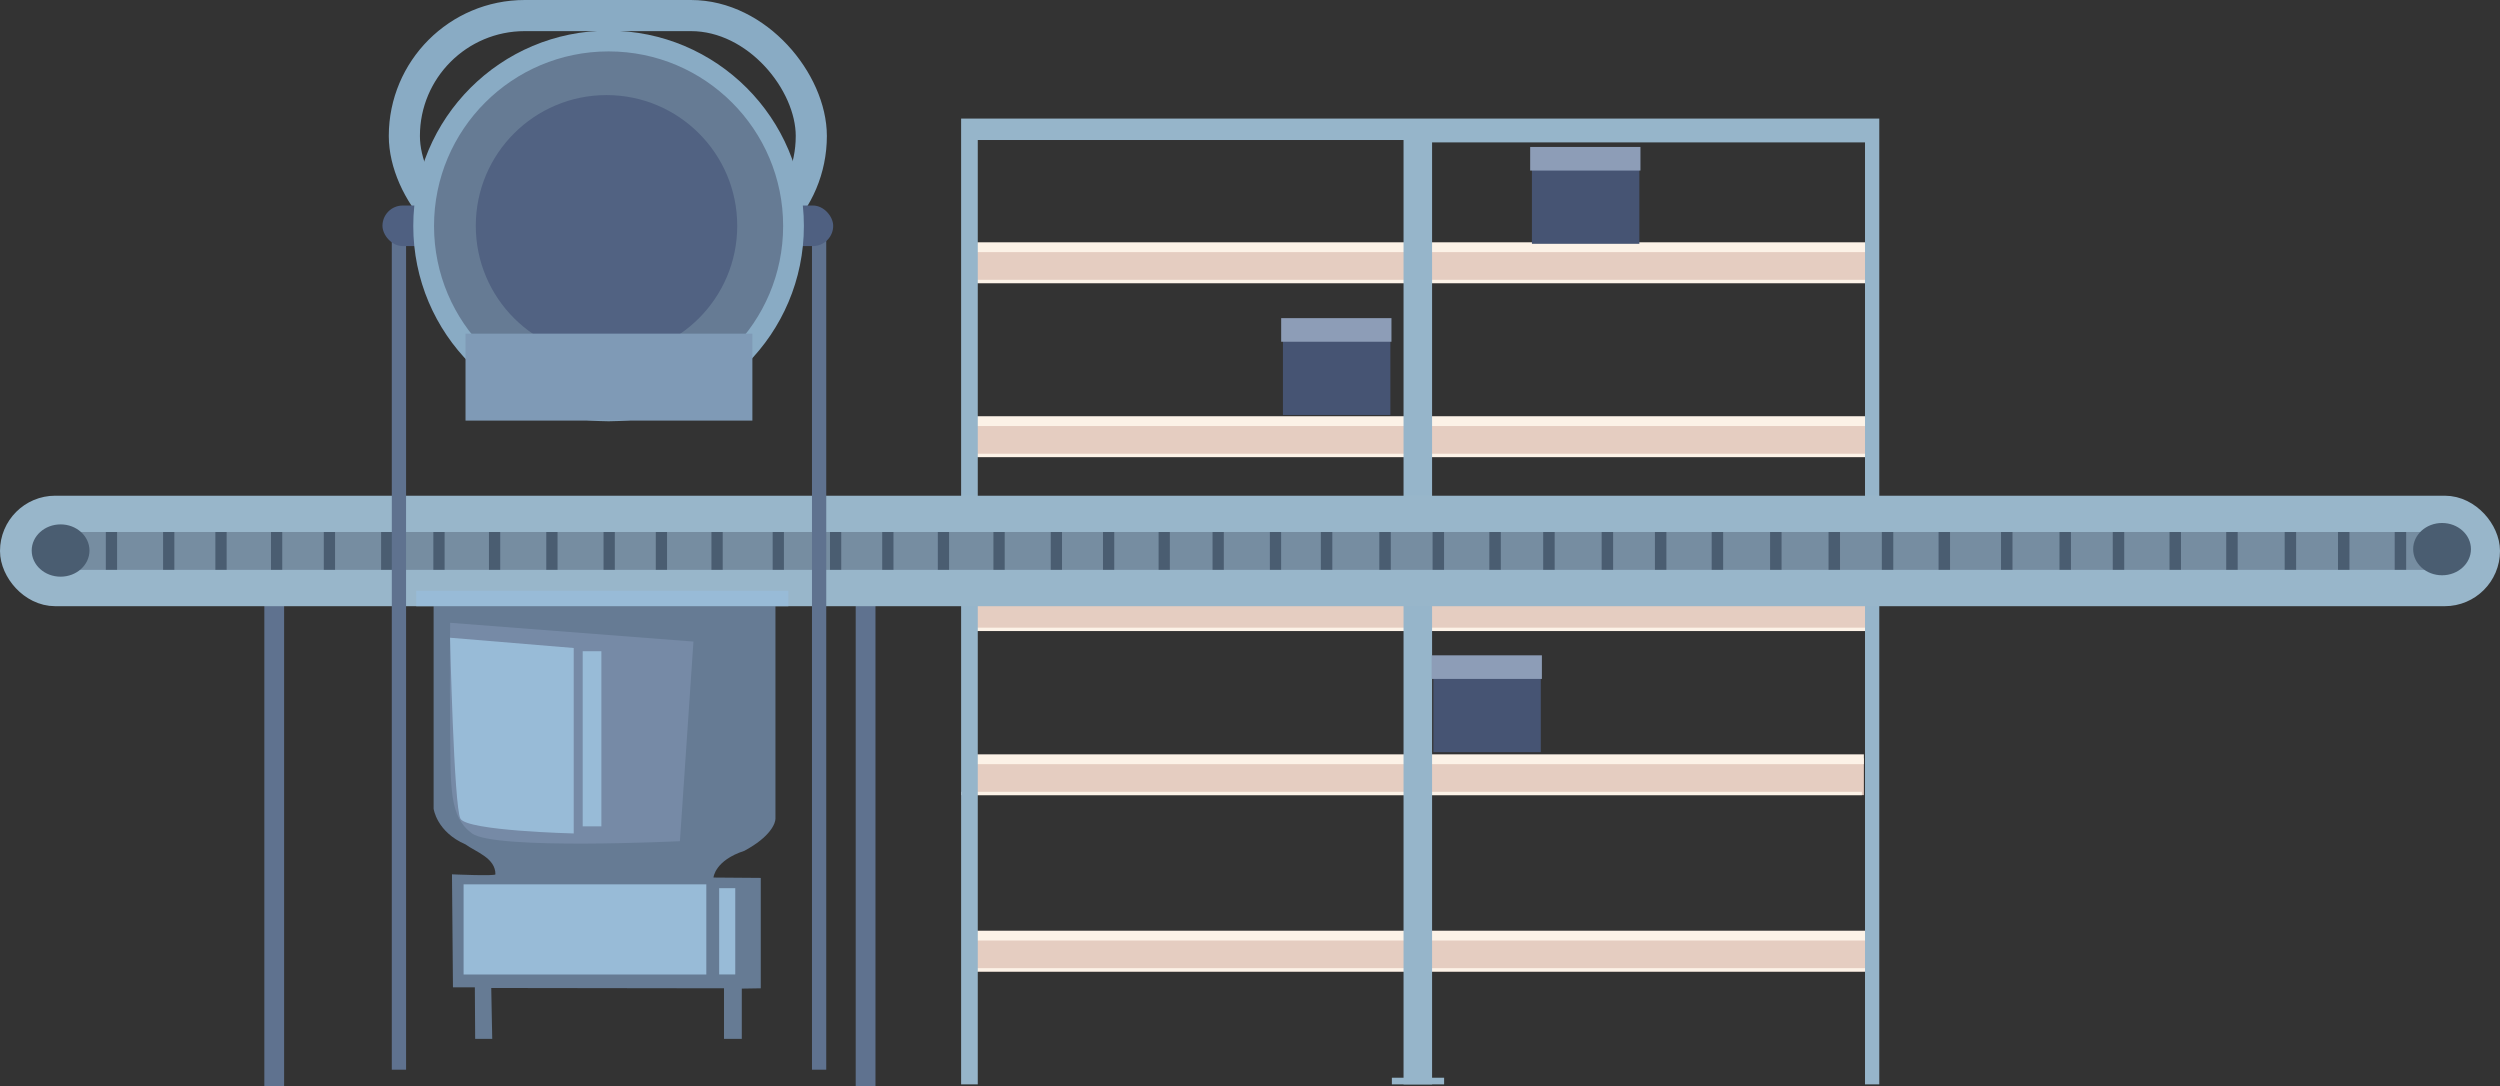
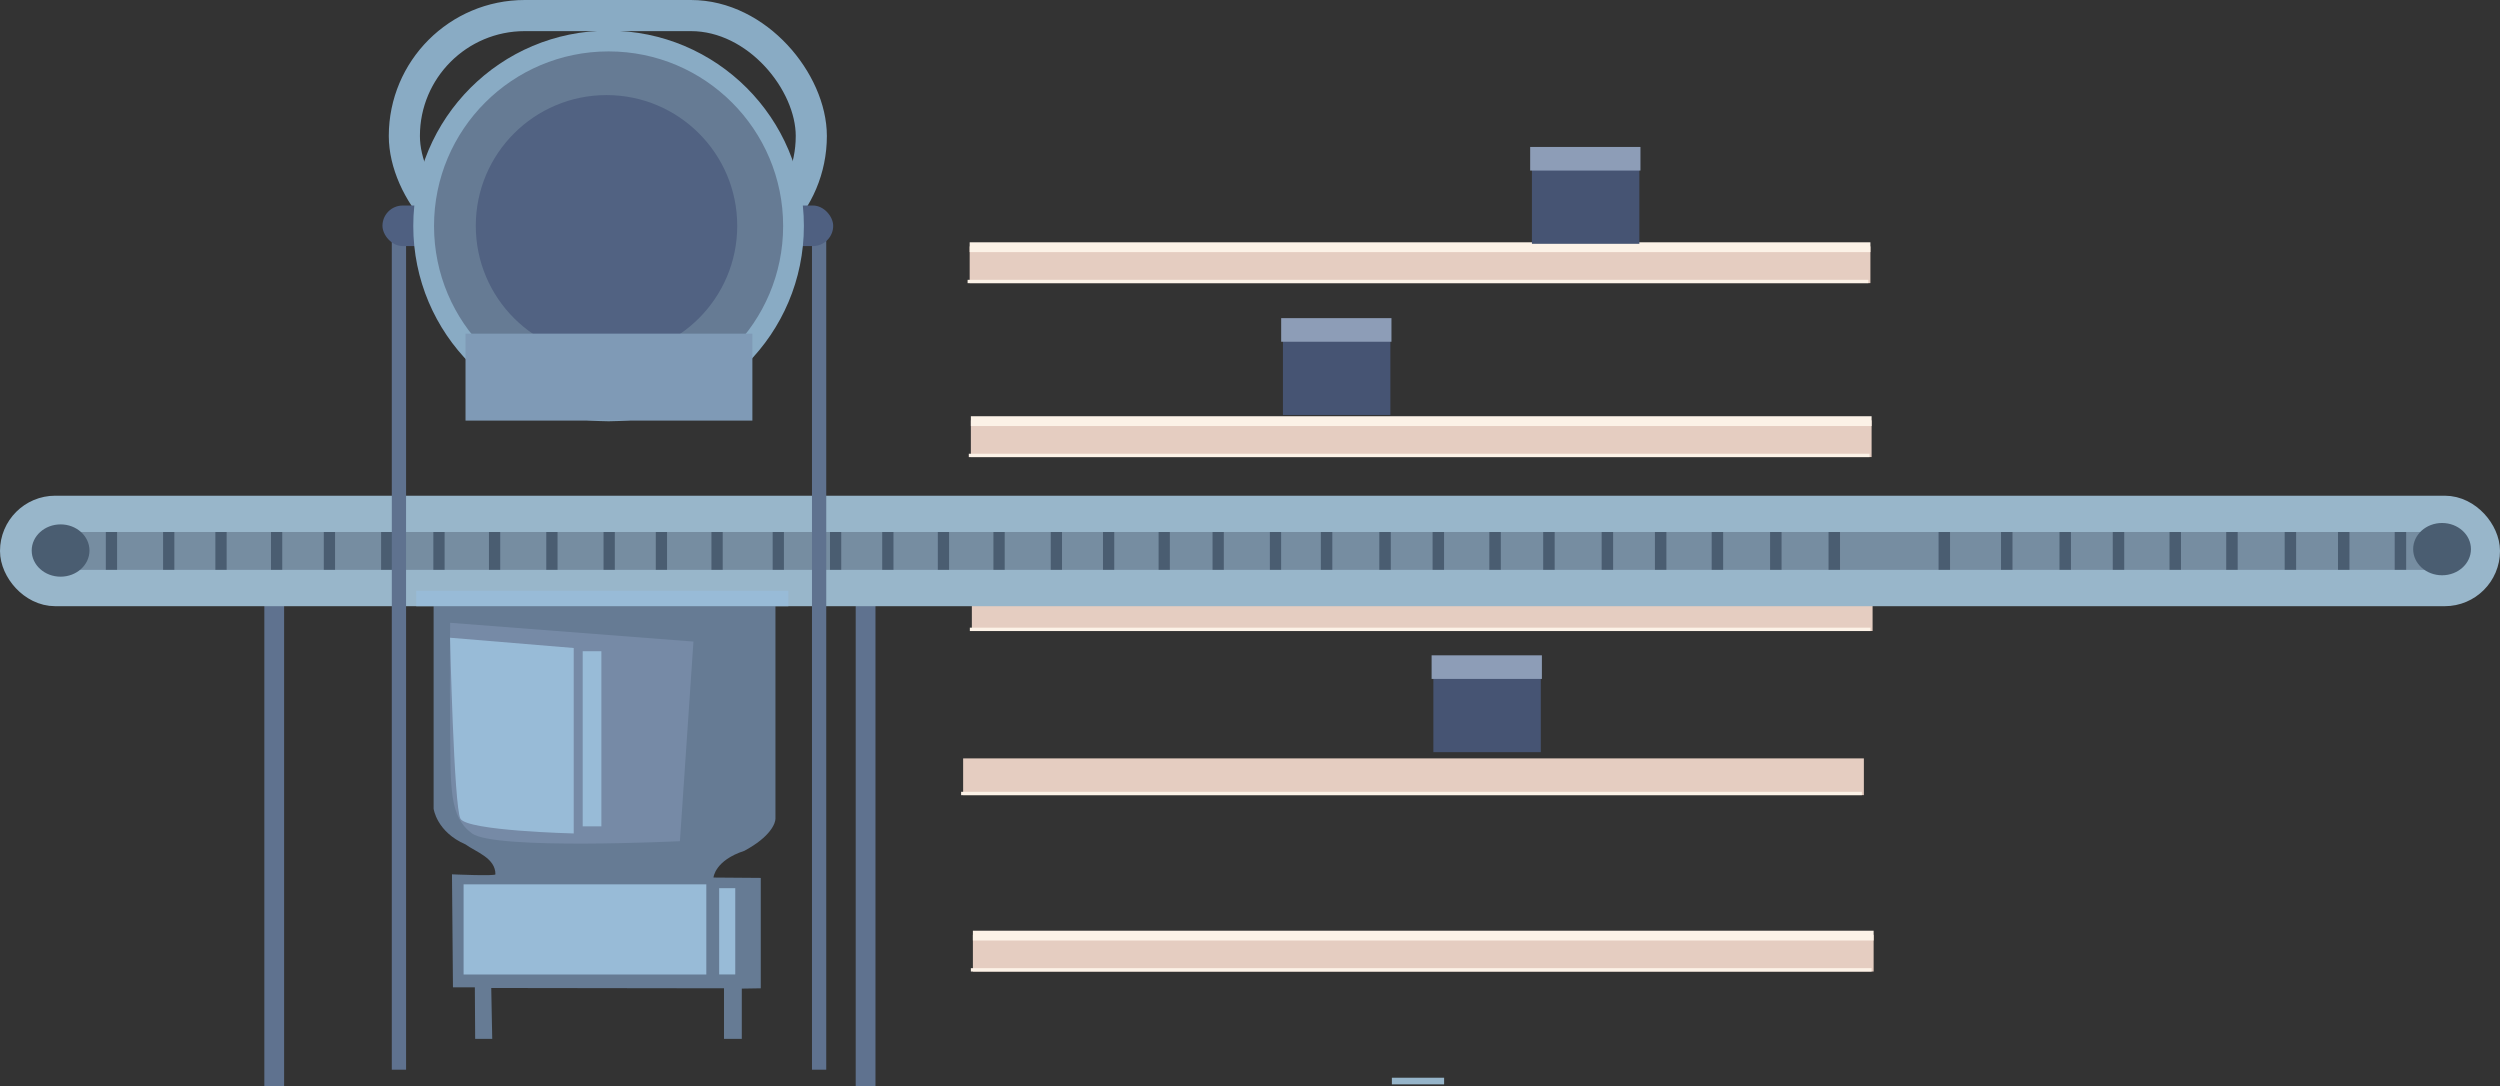
<svg xmlns="http://www.w3.org/2000/svg" viewBox="0 0 481.94 209.39">
  <rect x="0" y="0" width="481.94" height="209.39" fill="#333333" stroke="none" />
  <defs>
    <style>.cls-1{fill:#e5cdc1;}.cls-2{fill:#fcf2e7;}.cls-3{fill:#96b5ca;}.cls-4{fill:#5f728f;}.cls-5{fill:#768da1;}.cls-6{fill:#4a5d71;}.cls-12,.cls-7,.cls-8{fill:none;stroke-miterlimit:10;}.cls-7{stroke:#98b6ca;stroke-width:7px;}.cls-12,.cls-8{stroke:#89abc4;}.cls-8{stroke-width:6px;}.cls-9{fill:#4f6081;}.cls-10{fill:#667b94;}.cls-11{fill:#516282;}.cls-12{stroke-width:4px;}.cls-13{fill:#7f9ab6;}.cls-14{fill:#98bbd7;}.cls-15{fill:#768aa6;}.cls-16{fill:#465473;}.cls-17{fill:#8d9db7;}</style>
  </defs>
  <g id="Ebene_2" data-name="Ebene 2">
    <g id="Hintergrund_Anlage_3" data-name="Hintergrund Anlage 3">
      <rect class="cls-1" x="186.93" y="47.5" width="173.64" height="7.08" />
      <rect class="cls-2" x="186.93" y="46.71" width="173.64" height="1.89" />
      <rect class="cls-2" x="186.53" y="53.94" width="173.64" height="0.65" />
      <rect class="cls-1" x="187.16" y="81.03" width="173.64" height="7.08" />
      <rect class="cls-2" x="187.16" y="80.24" width="173.64" height="1.89" />
      <rect class="cls-2" x="186.76" y="87.47" width="173.64" height="0.65" />
      <rect class="cls-1" x="187.35" y="114.56" width="173.64" height="7.08" />
      <rect class="cls-2" x="187.35" y="113.78" width="173.64" height="1.89" />
      <rect class="cls-2" x="186.96" y="121" width="173.64" height="0.65" />
      <rect class="cls-1" x="185.67" y="146.2" width="173.64" height="7.08" />
-       <rect class="cls-2" x="185.67" y="145.42" width="173.64" height="1.89" />
      <rect class="cls-2" x="185.28" y="152.64" width="173.64" height="0.65" />
      <rect class="cls-1" x="187.55" y="180.21" width="173.64" height="7.08" />
      <rect class="cls-2" x="187.55" y="179.42" width="173.64" height="1.89" />
      <rect class="cls-2" x="187.16" y="186.64" width="173.64" height="0.65" />
-       <polygon class="cls-3" points="185.28 22.86 185.28 209.04 188.49 209.04 188.49 26.99 270.57 26.99 270.57 209.04 276.07 209.04 276.07 27.45 359.53 27.45 359.53 209.04 362.28 209.04 362.28 22.86 185.28 22.86" />
      <rect class="cls-3" x="268.32" y="207.76" width="10.07" height="1.28" />
      <rect class="cls-4" x="164.96" y="116" width="3.81" height="93.39" />
      <rect class="cls-4" x="50.96" y="116" width="3.81" height="93.39" />
      <rect class="cls-5" x="9.26" y="99.06" width="468.65" height="13.82" rx="6.91" />
      <rect class="cls-6" x="20.4" y="96.47" width="2.17" height="14.95" />
      <rect class="cls-6" x="31.44" y="96.47" width="2.17" height="14.95" />
      <rect class="cls-6" x="41.52" y="96.47" width="2.17" height="14.95" />
      <rect class="cls-6" x="52.24" y="96.47" width="2.17" height="14.95" />
      <rect class="cls-6" x="62.42" y="96.47" width="2.17" height="14.95" />
      <rect class="cls-6" x="73.47" y="96.47" width="2.17" height="14.95" />
      <rect class="cls-6" x="83.54" y="96.47" width="2.17" height="14.95" />
      <rect class="cls-6" x="94.26" y="96.47" width="2.17" height="14.95" />
      <rect class="cls-6" x="105.31" y="96.47" width="2.17" height="14.95" />
      <rect class="cls-6" x="116.35" y="96.47" width="2.17" height="14.95" />
      <rect class="cls-6" x="126.42" y="96.47" width="2.17" height="14.95" />
      <rect class="cls-6" x="137.15" y="96.47" width="2.17" height="14.95" />
      <rect class="cls-6" x="148.95" y="96.47" width="2.17" height="14.95" />
      <rect class="cls-6" x="160" y="96.47" width="2.17" height="14.95" />
      <rect class="cls-6" x="170.07" y="96.47" width="2.17" height="14.95" />
      <rect class="cls-6" x="180.79" y="96.47" width="2.17" height="14.95" />
      <rect class="cls-6" x="191.51" y="96.47" width="2.17" height="14.95" />
      <rect class="cls-6" x="202.56" y="96.47" width="2.17" height="14.95" />
      <rect class="cls-6" x="212.63" y="96.47" width="2.17" height="14.95" />
      <rect class="cls-6" x="223.35" y="96.47" width="2.17" height="14.95" />
      <rect class="cls-6" x="233.75" y="97.01" width="2.17" height="14.95" />
      <rect class="cls-6" x="244.8" y="97.01" width="2.17" height="14.95" />
      <rect class="cls-6" x="254.63" y="101.2" width="2.21" height="15.24" />
      <rect class="cls-6" x="265.9" y="101.2" width="2.21" height="15.24" />
      <rect class="cls-6" x="276.17" y="101.2" width="2.21" height="15.24" />
      <rect class="cls-6" x="287.11" y="101.2" width="2.21" height="15.24" />
      <rect class="cls-6" x="297.49" y="101.2" width="2.21" height="15.24" />
      <rect class="cls-6" x="308.76" y="101.2" width="2.21" height="15.24" />
      <rect class="cls-6" x="319.03" y="101.2" width="2.21" height="15.24" />
      <rect class="cls-6" x="329.97" y="101.2" width="2.21" height="15.24" />
      <rect class="cls-6" x="341.23" y="101.2" width="2.21" height="15.24" />
      <rect class="cls-6" x="352.5" y="101.2" width="2.21" height="15.24" />
-       <rect class="cls-6" x="362.77" y="101.2" width="2.21" height="15.24" />
      <rect class="cls-6" x="373.71" y="101.2" width="2.21" height="15.24" />
      <rect class="cls-6" x="385.75" y="101.2" width="2.21" height="15.24" />
      <rect class="cls-6" x="397.02" y="101.2" width="2.21" height="15.24" />
      <rect class="cls-6" x="407.29" y="101.2" width="2.21" height="15.24" />
      <rect class="cls-6" x="418.23" y="101.2" width="2.21" height="15.24" />
      <rect class="cls-6" x="429.16" y="101.2" width="2.21" height="15.24" />
      <rect class="cls-6" x="440.43" y="101.2" width="2.21" height="15.24" />
      <rect class="cls-6" x="450.71" y="101.2" width="2.21" height="15.24" />
      <rect class="cls-6" x="461.64" y="101.2" width="2.21" height="15.24" />
      <rect class="cls-7" x="3.5" y="99.06" width="474.94" height="14.3" rx="7.15" />
      <ellipse class="cls-6" cx="11.68" cy="106.13" rx="5.57" ry="5.04" />
      <ellipse class="cls-6" cx="470.77" cy="105.86" rx="5.57" ry="5.04" />
      <rect class="cls-4" x="75.53" y="44" width="2.75" height="162.21" />
      <rect class="cls-4" x="156.53" y="44" width="2.75" height="162.21" />
      <rect class="cls-8" x="77.95" y="3" width="78.45" height="46.42" rx="23.21" />
      <rect class="cls-9" x="73.73" y="39.62" width="86.89" height="7.82" rx="3.91" />
      <circle class="cls-10" cx="117.32" cy="43.56" r="35.65" />
      <circle class="cls-11" cx="116.92" cy="43.53" r="25.2" />
      <circle class="cls-12" cx="117.32" cy="43.56" r="35.65" />
      <rect class="cls-13" x="89.74" y="64.32" width="55.3" height="16.76" />
      <path class="cls-10" d="M83.59,115.37v40.52s.56,4.47,6.15,6.89c2.05,1.49,5.77,2.61,5.77,5.77,0,.37-8.38,0-8.38,0l.19,21.79h4.22l.06,9.93h3.29l-.19-9.81,44.87.06v9.75H143v-9.69l3.66-.06V169.24l-9.12-.07s.24-3.29,5.95-5.15c5.09-2.73,6-5.34,6-6.2V115.37Z" />
      <rect class="cls-14" x="80.24" y="113.88" width="71.74" height="2.98" />
      <path class="cls-15" d="M133.68,123.68l-2.61,38.48S95.45,163.9,91,160.67s-4.1-8.94-4.22-19.61,0-21,0-21Z" />
      <path class="cls-14" d="M86.76,122.94s.74,32.52,2,34.88,21.84,2.85,21.84,2.85V124.92Z" />
      <rect class="cls-14" x="112.33" y="125.54" width="3.6" height="33.76" />
      <rect class="cls-14" x="89.37" y="170.48" width="46.79" height="17.38" />
      <rect class="cls-14" x="138.64" y="171.22" width="3.1" height="16.63" />
      <rect class="cls-16" x="295.32" y="29.27" width="20.71" height="17.73" />
      <rect class="cls-17" x="294.98" y="28.33" width="21.26" height="4.55" />
      <rect class="cls-16" x="276.32" y="127.27" width="20.71" height="17.73" />
      <rect class="cls-17" x="275.98" y="126.33" width="21.26" height="4.55" />
      <rect class="cls-16" x="247.32" y="62.27" width="20.71" height="17.73" />
      <rect class="cls-17" x="246.98" y="61.33" width="21.26" height="4.55" />
    </g>
  </g>
</svg>